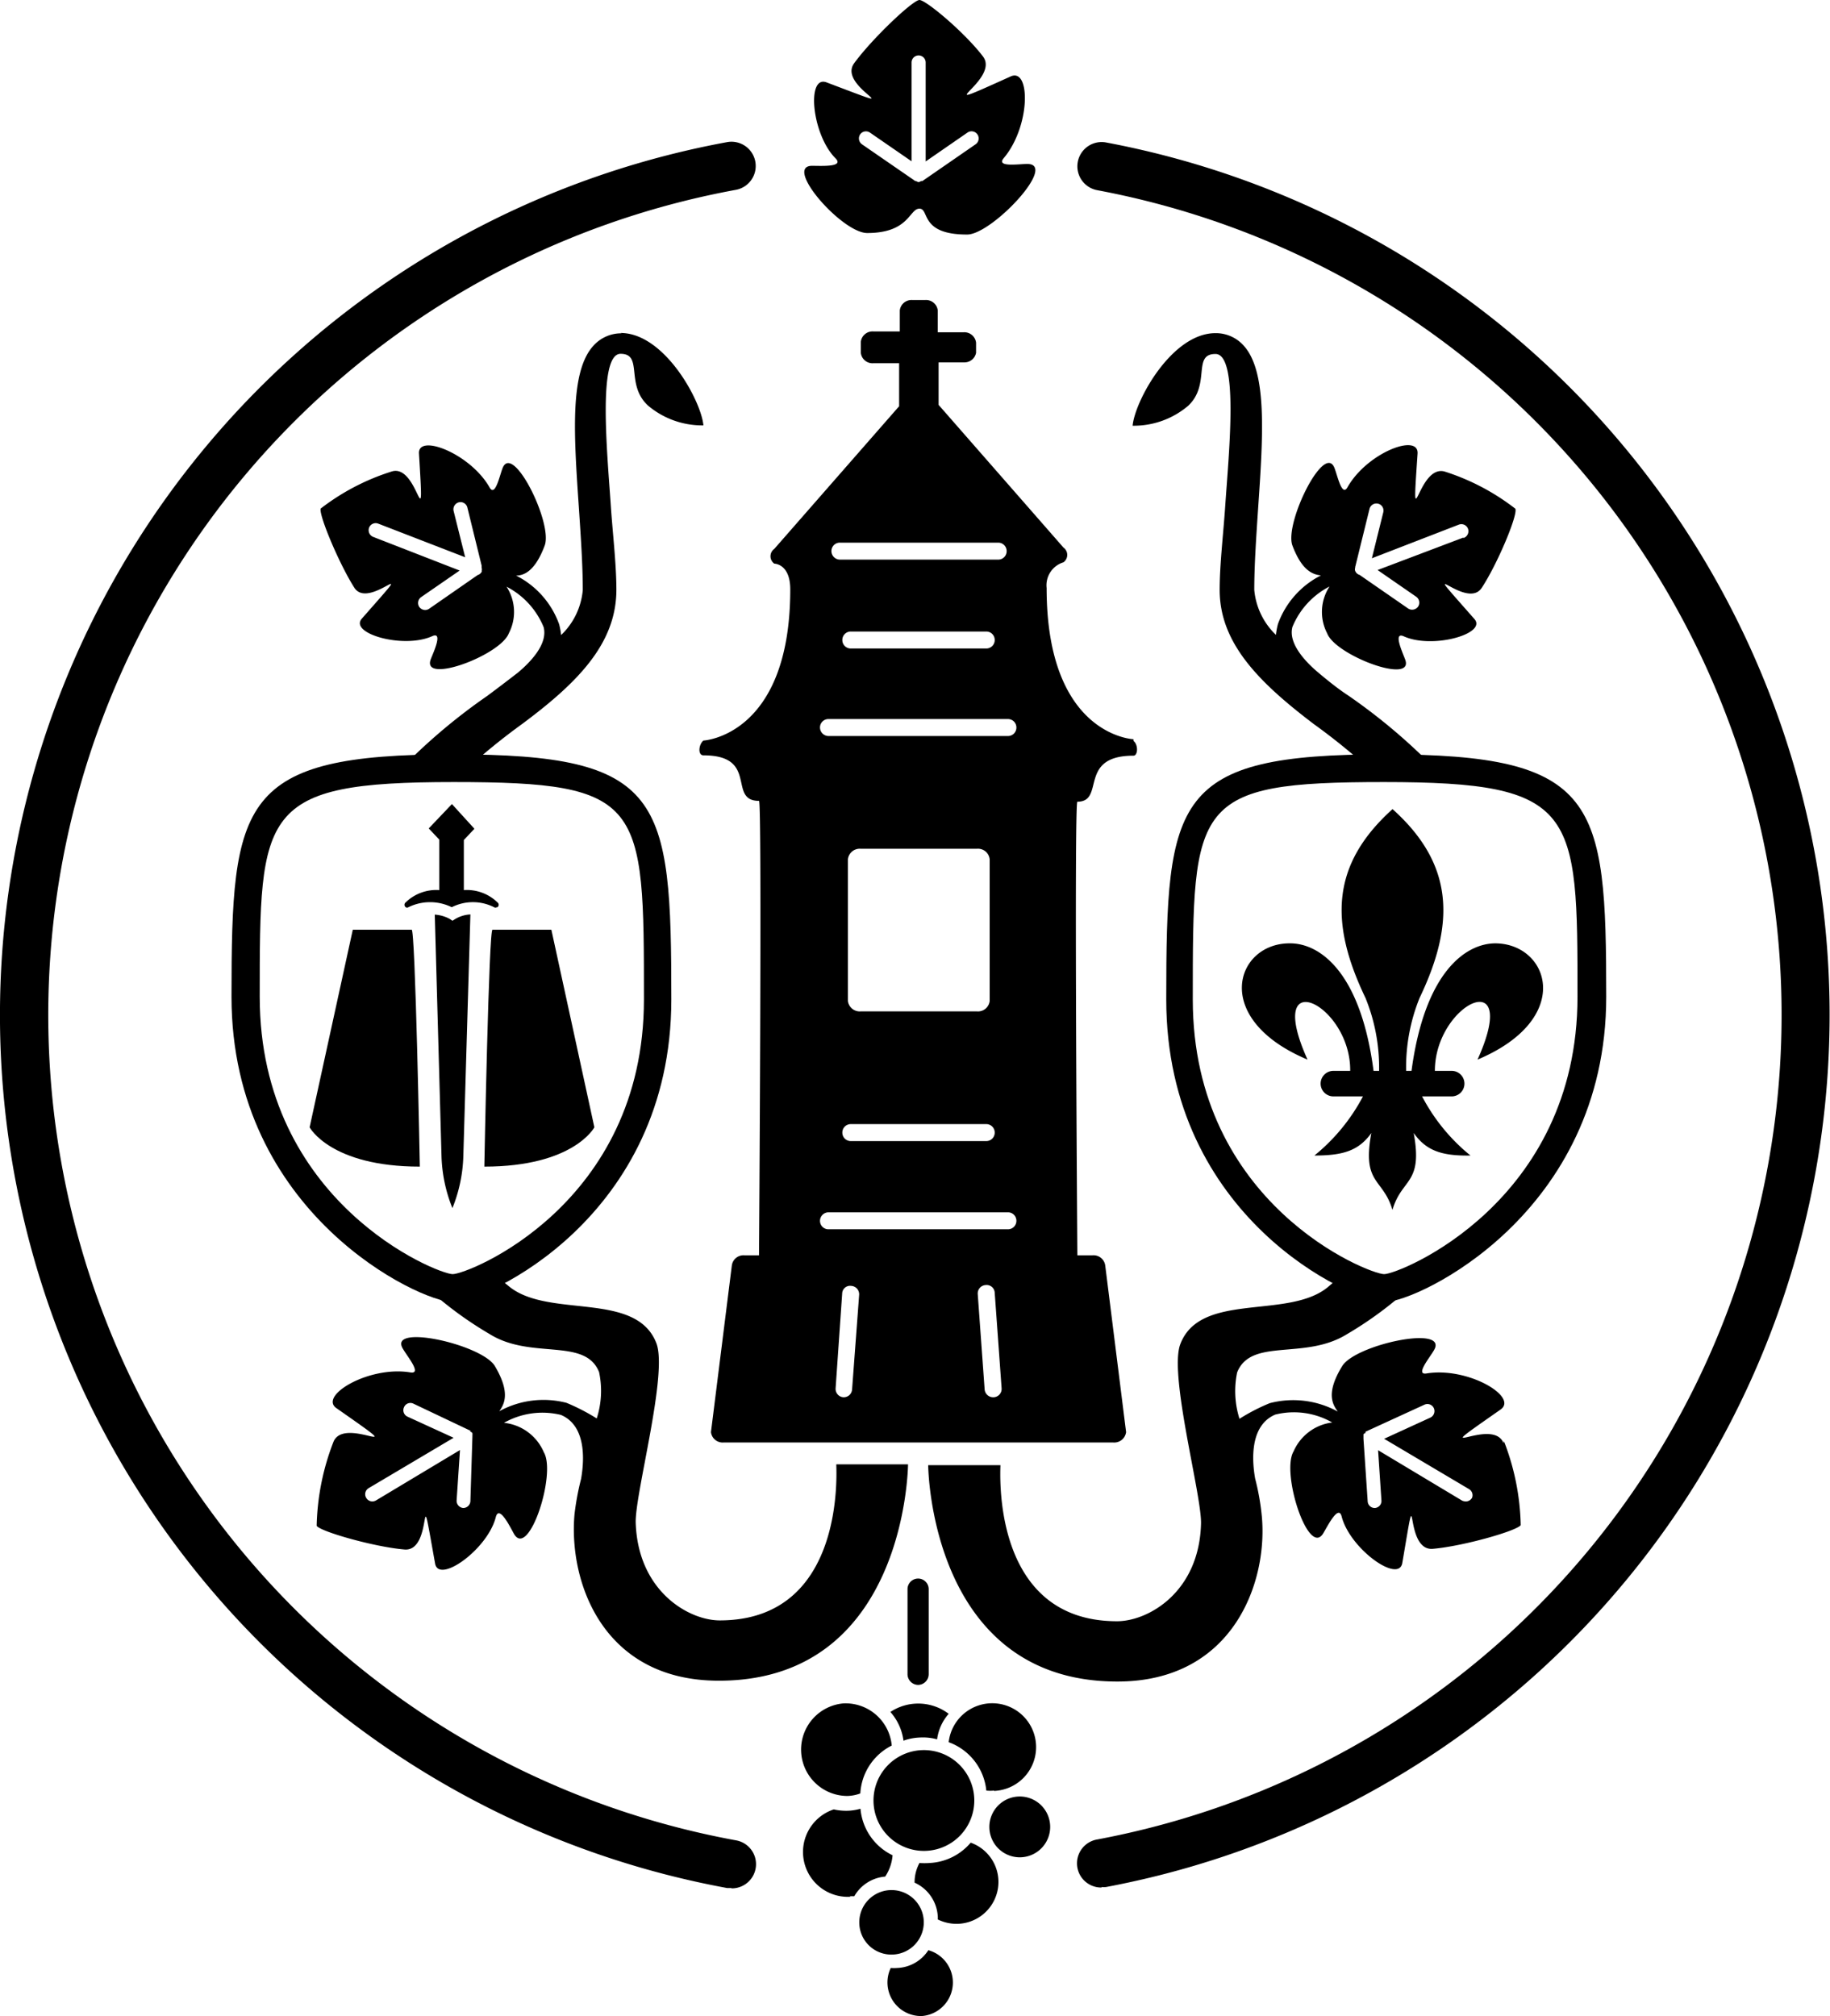
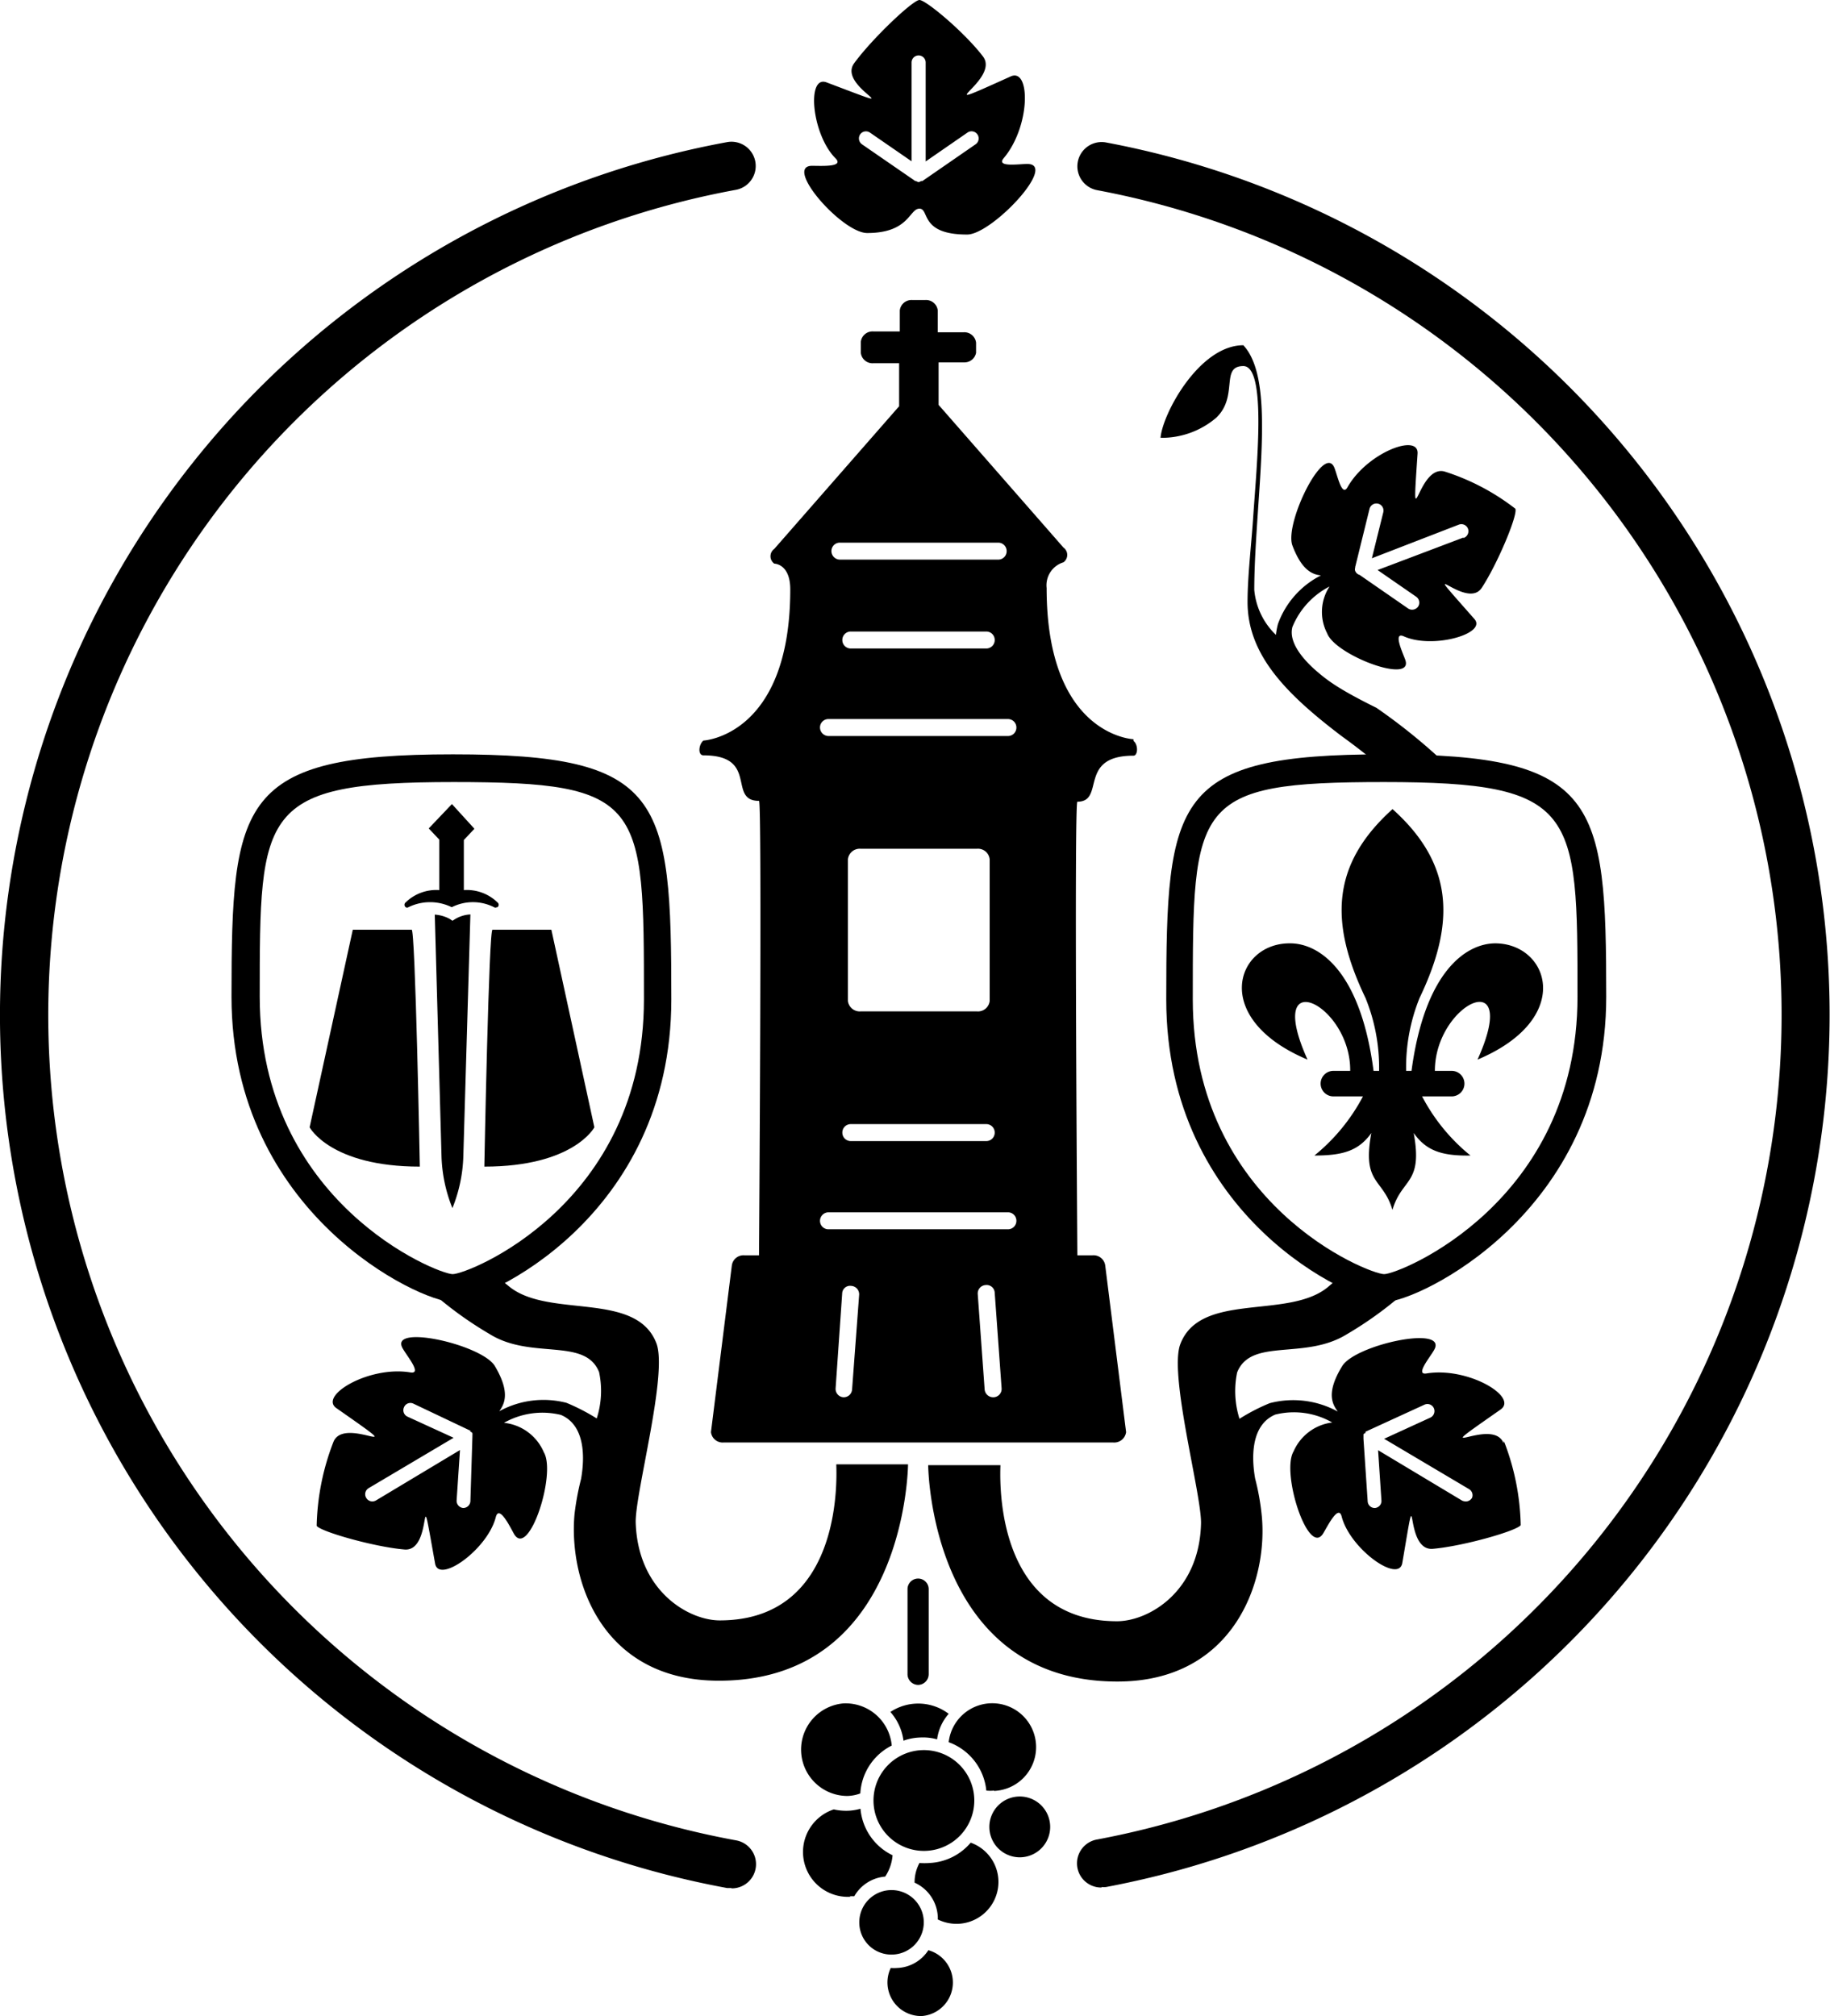
<svg xmlns="http://www.w3.org/2000/svg" viewBox="0 0 108.93 120">
  <g id="Ebene_2" data-name="Ebene 2">
    <g id="Ebene_1-2" data-name="Ebene 1">
      <path d="M43.54,112.38l-.26,0a52.83,52.83,0,0,1,0-103.92,1.44,1.44,0,0,1,.52,2.84,49.94,49.94,0,0,0,0,98.24,1.44,1.44,0,0,1-.26,2.86" />
      <path d="M65.57,112.35a1.44,1.44,0,0,1-.26-2.86,49.94,49.94,0,0,0,0-98.17,1.44,1.44,0,0,1,.53-2.84,52.83,52.83,0,0,1,0,103.84,1.24,1.24,0,0,1-.27,0" />
      <path d="M58.07,8.59,54.9,10.78h-.08s-.09.06-.14.06a.3.3,0,0,1-.14-.06h-.06l-.08-.06s0,0,0,0L51.31,8.59A.43.43,0,0,1,51.2,8a.42.42,0,0,1,.58-.11L54.26,9.6V3.72a.42.42,0,1,1,.84,0V9.61l2.49-1.72a.42.42,0,0,1,.48.7m3.08,1.17c-.52,0-1.86.21-1.41-.34,1.61-1.9,1.61-5.41.42-4.87-5.41,2.44-.56.24-1.65-1.19S55.12,0,54.73,0,51.9,2.31,50.84,3.77,54.75,7,49.19,4.9C48,4.47,48.32,8,49.73,9.42c.54.54-.84.45-1.39.45-1.72,0,1.78,4,3.28,4,2.51,0,2.5-1.45,3.11-1.45s0,1.54,2.82,1.54C59,14,63,9.76,61.15,9.76" />
      <path d="M60,43.81H49.32a.51.51,0,0,1-.51-.51.5.5,0,0,1,.51-.5H60a.5.5,0,0,1,.5.5.5.5,0,0,1-.5.51M50.47,59.58V51.15a.71.71,0,0,1,.76-.63h6.92a.7.7,0,0,1,.76.63v8.43a.7.7,0,0,1-.76.62H51.23a.71.71,0,0,1-.76-.62m.17,7.33h8.07a.5.5,0,0,1,.5.5.5.5,0,0,1-.5.51H50.64a.5.5,0,0,1-.5-.51.5.5,0,0,1,.5-.5M60,73.17H49.32a.5.5,0,0,1-.51-.5.51.51,0,0,1,.51-.51H60a.5.5,0,0,1,.5.51.5.5,0,0,1-.5.5m-.88,10h0a.51.51,0,0,1-.51-.47l-.41-5.67a.5.5,0,0,1,.47-.54.48.48,0,0,1,.54.46l.41,5.68a.5.5,0,0,1-.47.54m-8.43-.47a.5.5,0,0,1-.51.47h0a.5.5,0,0,1-.47-.54L50.13,77a.47.47,0,0,1,.54-.46.5.5,0,0,1,.47.54ZM59.21,38.1a.5.5,0,0,1-.5.5H50.64a.5.5,0,0,1-.5-.5.5.5,0,0,1,.5-.51h8.07a.5.5,0,0,1,.5.51M50,32.3h9.42a.5.5,0,0,1,.5.5.5.5,0,0,1-.5.51H50a.51.51,0,0,1-.51-.51.5.5,0,0,1,.51-.5M67.47,44s-5.17-.2-5.17-9a1.43,1.43,0,0,1,1-1.53.54.54,0,0,0,0-.88l-7.43-8.49V21.57h1.52A.7.7,0,0,0,58.1,21v-.6a.7.7,0,0,0-.76-.62H55.82V18.48a.7.7,0,0,0-.76-.62h-.74a.7.7,0,0,0-.76.62v1.25H52a.7.7,0,0,0-.76.62V21a.7.7,0,0,0,.76.62h1.52v2.56l-7.43,8.49a.54.54,0,0,0,0,.88s.95,0,.95,1.53c0,8.74-5.17,9-5.17,9-.29.24-.34.88,0,.88,3.33,0,1.41,2.71,3.31,2.71.19,0,0,27.05,0,27.05h-.86a.7.7,0,0,0-.76.62l-1.24,9.9a.7.7,0,0,0,.76.62H66.26a.71.71,0,0,0,.77-.62l-1.24-9.9a.7.7,0,0,0-.76-.62h-.9s-.2-27,0-27c1.68,0,0-2.74,3.34-2.74.26,0,.3-.64,0-.88" />
      <path d="M27,46.55c-11.54,0-11.54,1.7-11.54,12.78,0,12.24,10.55,16.5,11.48,16.51s11.39-4.15,11.39-16.35c0-11.72,0-12.94-11.33-12.94M26.9,77.49c-1.88,0-13.12-5.23-13.12-18.16,0-11.67.48-14.43,13.18-14.43,12.54,0,13,2.55,13,14.59,0,13-11.1,18-13,18" />
      <path d="M29.61,54a.18.18,0,0,0,0-.29,2.62,2.62,0,0,0-2-.73V50l.63-.67L26.9,47.86l-1.38,1.45.63.67v3a2.62,2.62,0,0,0-2,.73.18.18,0,0,0,0,.29.15.15,0,0,0,.16,0,2.92,2.92,0,0,1,2.58,0,2.79,2.79,0,0,1,2.52,0,.15.15,0,0,0,.16,0" />
      <path d="M32.82,55.34h-3.5c-.22-.23-.49,14.1-.49,14.1,5.32,0,6.55-2.34,6.55-2.34Z" />
      <path d="M21,55.34,18.43,67.1s1.24,2.34,6.56,2.34c0,0-.27-14.33-.49-14.1Z" />
      <path d="M26.9,54.79a1,1,0,0,0-.22-.14h0l0,0a2.2,2.2,0,0,0-.8-.21l.4,14.36a8.91,8.91,0,0,0,.65,3.11,8.91,8.91,0,0,0,.65-3.11L28,54.43h0a1.94,1.94,0,0,0-1.05.37" />
      <path d="M82.89,72c.56-1.89,1.82-1.5,1.26-4.56.75,1.06,1.68,1.37,3.38,1.34a11.19,11.19,0,0,1-2.88-3.52h1.76a.76.76,0,0,0,0-1.52h-1c0-4,5.16-6.48,2.54-.67,5.77-2.43,4.27-6.89,1.07-6.92-1.76,0-4.21,1.68-5,7.59H83.7a11,11,0,0,1,.8-4.34c2.17-4.52,2-8-1.61-11.24-3.63,3.27-3.78,6.72-1.61,11.24a11,11,0,0,1,.81,4.34h-.33c-.77-5.91-3.22-7.61-5-7.59-3.21,0-4.71,4.49,1.07,6.92-2.62-5.81,2.58-3.31,2.54.67h-1a.76.76,0,0,0,0,1.52h1.76a11.34,11.34,0,0,1-2.89,3.52c1.7,0,2.63-.28,3.39-1.34-.57,3.06.69,2.67,1.25,4.56" />
      <path d="M54.65,100.29a.64.64,0,0,1-.63-.64V94.59a.63.63,0,1,1,1.26,0v5.06a.64.64,0,0,1-.63.64" />
-       <path d="M28.69,34a.4.4,0,0,1-.26.23l-2.88,2a.43.43,0,0,1-.24.08.44.44,0,0,1-.35-.18.43.43,0,0,1,.11-.59l2.29-1.58-5.14-2a.43.43,0,0,1-.25-.55.42.42,0,0,1,.55-.24l5.17,2L27,30.41a.43.43,0,0,1,.31-.51.42.42,0,0,1,.51.31l.85,3.46v.12a.38.38,0,0,1,0,.21M37,19.84a2.22,2.22,0,0,0-1.66.72c-1.44,1.54-1.18,5.32-.88,9.7.11,1.66.23,3.38.23,4.86a4.22,4.22,0,0,1-1.29,2.68,4.08,4.08,0,0,0-.12-.65,5.22,5.22,0,0,0-2.56-2.89c.47,0,1.13-.26,1.7-1.78.51-1.32-1.91-6.19-2.51-4.6-.18.47-.44,1.72-.77,1.13C28,27,24.86,25.78,24.94,27c.34,5.6,0,.58-1.61,1.06a13.56,13.56,0,0,0-4.24,2.21c-.13.36,1.09,3.28,2,4.71s4.16-2.38.45,1.84c-.78.88,2.46,1.82,4.18,1.05.66-.3.11.89-.08,1.37-.57,1.52,4.15-.23,4.65-1.55a2.75,2.75,0,0,0-.14-2.77,4.72,4.72,0,0,1,2.21,2.41c.26,1-.78,2.07-1.5,2.68-.59.46-1.21.93-1.84,1.4a34.77,34.77,0,0,0-5.18,4.38l3.92,0a38.24,38.24,0,0,1,3.31-2.69c3.31-2.46,5.62-4.79,5.62-8,0-1.55-.23-3.42-.34-5.12-.21-3.07-.77-8.92.59-8.92s.27,1.8,1.62,3.07a5,5,0,0,0,3.31,1.19c-.12-1.42-2.3-5.5-4.93-5.5" />
      <path d="M28,89.36a.43.43,0,0,1-.42.4h0a.43.43,0,0,1-.4-.45l.2-3-5,3a.46.46,0,0,1-.22.06.43.43,0,0,1-.36-.21.42.42,0,0,1,.14-.58l5.06-3-2.75-1.26a.42.42,0,0,1-.2-.56.41.41,0,0,1,.56-.21L28,85.16l0,.07s.09,0,.12.08a.78.78,0,0,1,0,.14l0,.06Zm21.78-2.2c0,.41.55,9.29-6.94,9.29-1.82,0-4.86-1.71-5-5.81-.05-1.73,1.93-8.88,1.23-10.69-1.21-3.13-6.41-1.45-8.77-3.38l-1-.82a7.85,7.85,0,0,1-2.34.82A5.64,5.64,0,0,1,24.72,76a22.1,22.1,0,0,0,4.43,3.41c2.47,1.54,5.68.18,6.51,2.26a5.36,5.36,0,0,1-.14,2.76,12,12,0,0,0-1.8-.93,5.48,5.48,0,0,0-4,.5c.28-.41.7-1.07-.27-2.7C28.64,80,23,78.76,24,80.31c.26.45,1.13,1.49.43,1.38-2.46-.41-5.48,1.39-4.4,2.13,4.86,3.4.49.36-.18,2a14.61,14.61,0,0,0-1,5c.21.34,3.43,1.26,5.23,1.41s.77-5,1.82.84c.22,1.22,3.12-.84,3.61-2.76.19-.75.81.49,1.09,1,.88,1.48,2.53-3.59,1.77-4.87A2.9,2.9,0,0,0,30,84.69a4.64,4.64,0,0,1,3.39-.47c1.7.72,1.3,3.21,1.2,3.8a16,16,0,0,0-.39,2.09c-.37,4,1.65,9.93,8.59,9.93,11.13,0,11.26-12.76,11.26-12.88Z" />
      <path d="M82.36,46.55C71,46.55,71,47.77,71,59.49c0,12.2,10.47,16.35,11.39,16.35S93.9,71.57,93.9,59.33c0-11.08,0-12.78-11.54-12.78m.06,30.94c-1.93,0-13-5-13-18,0-12,.43-14.59,13-14.59,12.7,0,13.19,2.76,13.19,14.43,0,12.93-11.26,18.16-13.13,18.16" />
-       <path d="M87.1,32,82,33.93l2.3,1.59a.43.43,0,0,1,.11.59.44.44,0,0,1-.35.18.42.42,0,0,1-.24-.07l-2.89-2a.4.4,0,0,1-.26-.23.27.27,0,0,1,0-.2l0,0,0,0a.07.07,0,0,1,0-.05l.85-3.45a.42.42,0,0,1,.82.2l-.68,2.74,5.17-2a.42.42,0,0,1,.55.24.43.43,0,0,1-.25.55M86,28.07C84.35,27.59,84,32.61,84.38,27c.08-1.23-3-.06-4.17,2-.33.59-.59-.66-.77-1.13-.6-1.59-3,3.28-2.51,4.6.57,1.52,1.23,1.73,1.7,1.78a5.22,5.22,0,0,0-2.56,2.89,4.08,4.08,0,0,0-.12.65,4.22,4.22,0,0,1-1.29-2.68c0-1.48.12-3.2.23-4.86.3-4.38.55-8.16-.88-9.7a2.22,2.22,0,0,0-1.66-.72c-2.62,0-4.81,4.07-4.93,5.51a5,5,0,0,0,3.31-1.19c1.35-1.28.23-3.08,1.62-3.08s.8,5.85.59,8.92c-.11,1.7-.34,3.57-.34,5.12,0,3.16,2.31,5.49,5.62,8a38.18,38.18,0,0,1,3.31,2.68l3.92,0a34.77,34.77,0,0,0-5.18-4.38C79.64,41,79,40.48,78.43,40c-.72-.61-1.76-1.7-1.5-2.68a4.72,4.72,0,0,1,2.21-2.41A2.76,2.76,0,0,0,79,37.7c.5,1.32,5.22,3.08,4.64,1.55-.18-.48-.73-1.67-.07-1.37,1.72.77,5-.17,4.18-1.05-3.71-4.22-.49-.41.45-1.84s2.16-4.35,2-4.71A13.56,13.56,0,0,0,86,28.07" />
+       <path d="M87.1,32,82,33.93l2.3,1.59a.43.43,0,0,1,.11.59.44.44,0,0,1-.35.18.42.42,0,0,1-.24-.07l-2.89-2a.4.4,0,0,1-.26-.23.27.27,0,0,1,0-.2l0,0,0,0a.07.07,0,0,1,0-.05l.85-3.45a.42.42,0,0,1,.82.2l-.68,2.74,5.17-2a.42.42,0,0,1,.55.24.43.43,0,0,1-.25.55M86,28.07C84.35,27.59,84,32.61,84.38,27c.08-1.23-3-.06-4.17,2-.33.59-.59-.66-.77-1.13-.6-1.59-3,3.28-2.51,4.6.57,1.52,1.23,1.73,1.7,1.78a5.22,5.22,0,0,0-2.56,2.89,4.08,4.08,0,0,0-.12.65,4.22,4.22,0,0,1-1.29-2.68c0-1.48.12-3.2.23-4.86.3-4.38.55-8.16-.88-9.7c-2.62,0-4.81,4.07-4.93,5.51a5,5,0,0,0,3.31-1.19c1.35-1.28.23-3.08,1.62-3.08s.8,5.85.59,8.92c-.11,1.7-.34,3.57-.34,5.12,0,3.16,2.31,5.49,5.62,8a38.18,38.18,0,0,1,3.31,2.68l3.92,0a34.77,34.77,0,0,0-5.18-4.38C79.64,41,79,40.48,78.43,40c-.72-.61-1.76-1.7-1.5-2.68a4.72,4.72,0,0,1,2.21-2.41A2.76,2.76,0,0,0,79,37.7c.5,1.32,5.22,3.08,4.64,1.55-.18-.48-.73-1.67-.07-1.37,1.72.77,5-.17,4.18-1.05-3.71-4.22-.49-.41.45-1.84s2.16-4.35,2-4.71A13.56,13.56,0,0,0,86,28.07" />
      <path d="M87.61,89.17a.42.42,0,0,1-.36.2.59.59,0,0,1-.22-.05l-5-3,.2,3a.42.42,0,0,1-.4.44s0,0,0,0a.42.42,0,0,1-.42-.4l-.25-3.72s0,0,0,0v-.11l0,0s0-.11,0-.15.08-.06.12-.09l0-.07,3.51-1.61a.42.42,0,0,1,.56.21.43.43,0,0,1-.21.56l-2.75,1.26,5.06,3a.42.42,0,0,1,.14.58m1.91-3.32c-.67-1.67-5,1.37-.18-2,1.08-.75-1.94-2.55-4.4-2.15-.7.12.17-.92.43-1.37.93-1.55-4.69-.35-5.46.94-1,1.63-.55,2.29-.26,2.7a5.52,5.52,0,0,0-4.05-.5,11.53,11.53,0,0,0-1.8.93,5.47,5.47,0,0,1-.14-2.76c.83-2.08,4-.72,6.51-2.26A22.1,22.1,0,0,0,84.6,76a5.58,5.58,0,0,1-2.23.61,7.72,7.72,0,0,1-2.34-.8c-.33.25-.66.52-1,.81-2.36,1.93-7.57.25-8.77,3.38-.7,1.81,1.28,9,1.23,10.7-.11,4.08-3.15,5.8-5,5.8-7.49,0-6.94-8.88-6.94-9.29H55.25c0,.12.13,12.88,11.26,12.88,6.94,0,9-6,8.59-9.93A14.47,14.47,0,0,0,74.71,88c-.1-.59-.5-3.08,1.2-3.8a4.59,4.59,0,0,1,3.39.47A2.9,2.9,0,0,0,77,86.39c-.76,1.28.89,6.35,1.77,4.87.28-.47.9-1.71,1.09-1,.49,1.93,3.39,4,3.61,2.78,1-5.85,0-.69,1.82-.85s5-1.07,5.23-1.41a14.53,14.53,0,0,0-1-5" />
      <path d="M54.87,120a2,2,0,0,0,.39-3.92,2.32,2.32,0,0,1-1.86,1.06,2.41,2.41,0,0,1-.38,0A2,2,0,0,0,54.87,120" />
      <path d="M53.15,116.34a1.92,1.92,0,1,0-2-1.84,1.91,1.91,0,0,0,2,1.84" />
      <path d="M59.43,111.92a2.48,2.48,0,0,0-1.65-2.24,3.42,3.42,0,0,1-2.45,1.21,4,4,0,0,1-.6,0,2.44,2.44,0,0,0-.29,1.17,2.35,2.35,0,0,1,1.38,2,1.21,1.21,0,0,1,0,.19,2.53,2.53,0,0,0,1.22.26,2.5,2.5,0,0,0,2.39-2.61" />
      <path d="M50.58,112.87l.27,0a2.34,2.34,0,0,1,1.84-1.17,2.68,2.68,0,0,0,.44-1.27,3.39,3.39,0,0,1-1.91-2.77h0a3.09,3.09,0,0,1-.74.12,3.36,3.36,0,0,1-.85-.08,2.67,2.67,0,0,0,1,5.2" />
      <path d="M50.21,101.39a2.76,2.76,0,0,0,.24,5.51,2.39,2.39,0,0,0,.76-.15,3.4,3.4,0,0,1,1.87-2.85,2.76,2.76,0,0,0-2.87-2.51" />
      <path d="M59.17,106.6a2.61,2.61,0,1,0-2.7-2.9,3.42,3.42,0,0,1,2.24,2.88,2.33,2.33,0,0,0,.46,0" />
      <path d="M62.51,108.67a1.81,1.81,0,1,0-1.73,1.88,1.81,1.81,0,0,0,1.73-1.88" />
      <path d="M55,110.17A3,3,0,1,0,52,107.35,3,3,0,0,0,55,110.17" />
      <path d="M53,101.9a3.21,3.21,0,0,1,.78,1.71,3.22,3.22,0,0,1,1-.19,3.11,3.11,0,0,1,1,.11,2.87,2.87,0,0,1,.69-1.52A3,3,0,0,0,53,101.9" />
    </g>
  </g>
</svg>